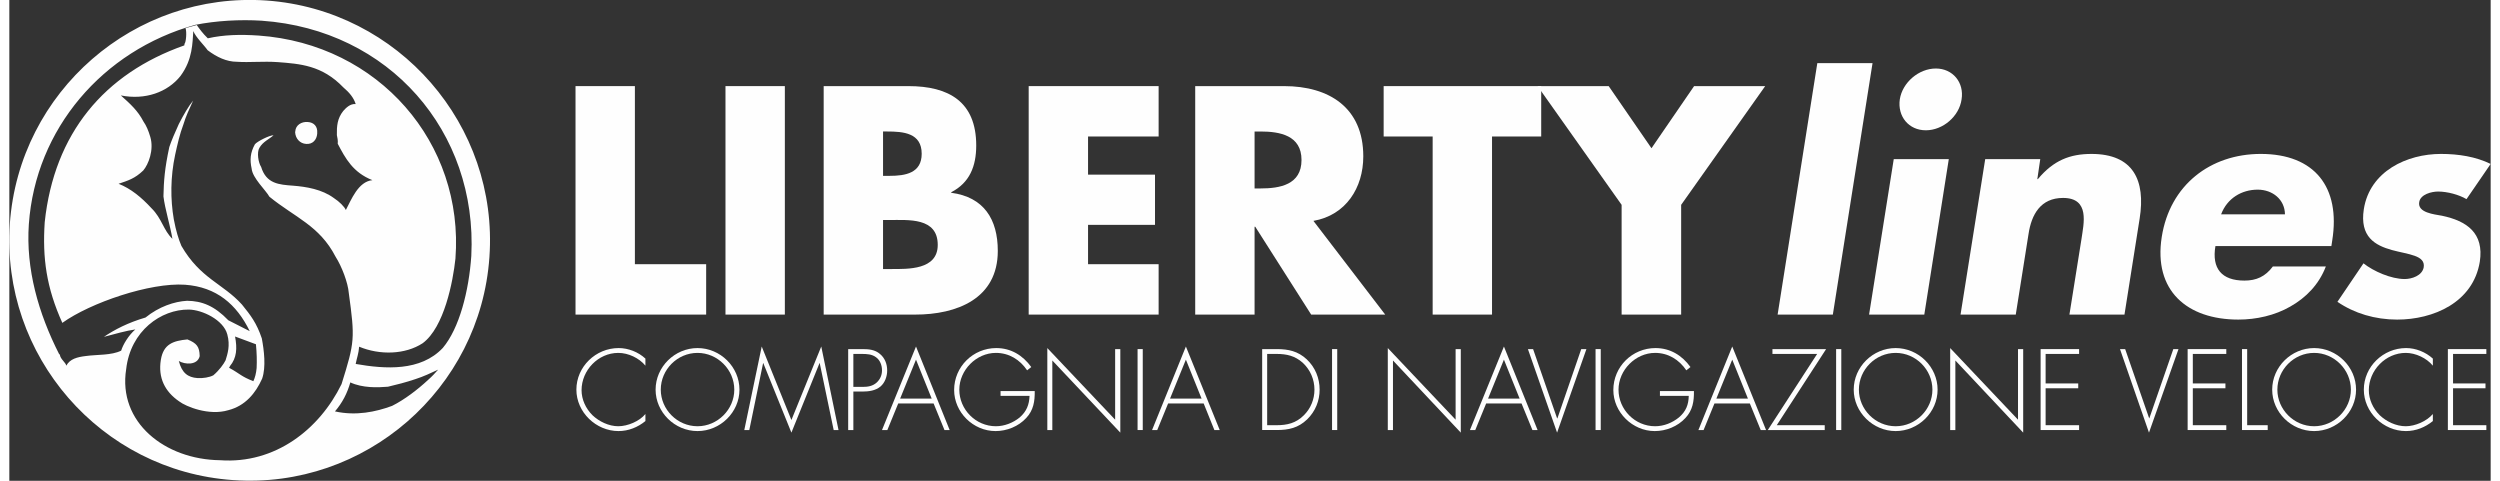
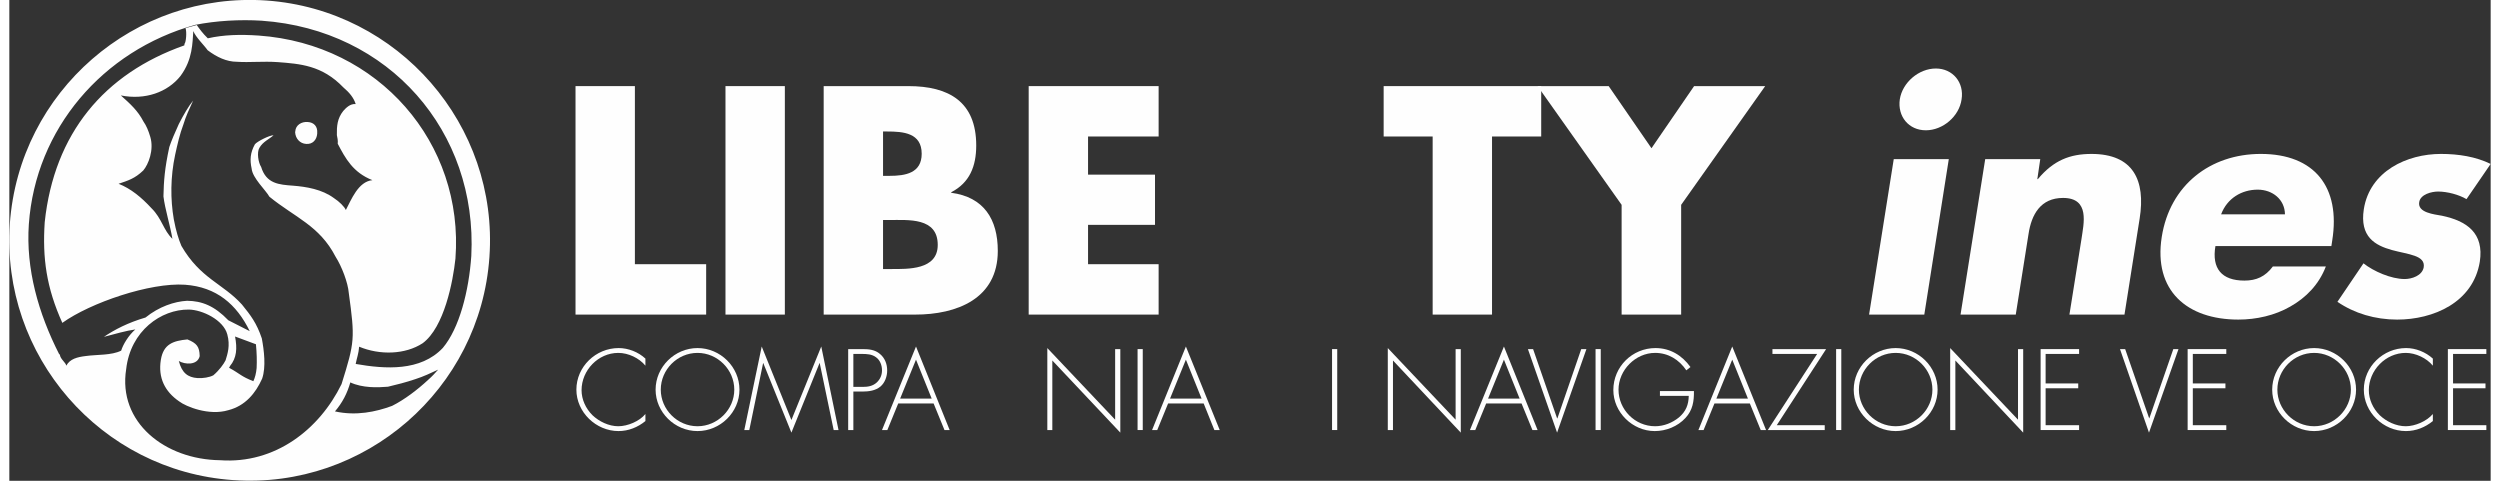
<svg xmlns="http://www.w3.org/2000/svg" xml:space="preserve" width="130px" height="25px" version="1.1" style="shape-rendering:geometricPrecision; text-rendering:geometricPrecision; image-rendering:optimizeQuality; fill-rule:evenodd; clip-rule:evenodd" viewBox="0 0 143.79 27.86">
  <rect x="0" y="0" width="143.79" height="27.86" fill="#333333" stroke="none" />
  <defs>
    <style type="text/css">  .fil0 {fill:#FEFEFE;fill-rule:nonzero}  </style>
  </defs>
  <g id="Livello_x0020_1">
    <path class="fil0" d="M14.9 0.03c7.65,0.54 13.46,7.22 12.92,14.87 -0.53,7.65 -7.21,13.46 -14.86,12.92 -7.66,-0.53 -13.46,-7.21 -12.93,-14.86 0.54,-7.66 7.22,-13.46 14.87,-12.93zm8.63 21.94c-0.56,0.19 -1.12,0.33 -1.59,0.44 -0.6,0.05 -1.47,0.08 -2.18,-0.25 -0.18,0.63 -0.45,1.16 -0.89,1.68 1.21,0.27 2.37,0.03 3.31,-0.32 0.72,-0.36 1.49,-0.95 2.08,-1.5 0.24,-0.21 0.44,-0.43 0.59,-0.6 -0.43,0.2 -0.85,0.4 -1.32,0.55zm-9.24 -2.02l-1.21 -0.45c0.13,0.69 0.1,1.24 -0.3,1.72 -0.01,0.04 -0.01,0.04 -0.05,0.09 0.66,0.36 0.69,0.5 1.41,0.78 0.1,-0.22 0.16,-0.45 0.19,-0.76 0.02,-0.42 0.01,-0.87 -0.04,-1.38zm0.2 -11.38c-0.16,0.26 -0.06,0.86 0.1,1.1 0.3,0.98 1.03,1.03 1.85,1.09 0.77,0.06 1.68,0.21 2.37,0.72 0.31,0.2 0.61,0.5 0.69,0.69 0.31,-0.58 0.71,-1.65 1.54,-1.73 -1.12,-0.44 -1.56,-1.25 -2.01,-2.11 0.02,-0.18 -0.02,-0.36 -0.05,-0.5 -0.01,-0.51 0.02,-0.96 0.37,-1.4 0.15,-0.17 0.4,-0.43 0.72,-0.4 -0.12,-0.38 -0.37,-0.67 -0.72,-0.97 -1.23,-1.28 -2.51,-1.36 -3.79,-1.46 -0.86,-0.06 -1.64,0.03 -2.37,-0.02 -0.6,0 -1.17,-0.27 -1.7,-0.67 -0.2,-0.29 -0.68,-0.74 -0.83,-1.11 -0.05,0.68 -0.03,1.64 -0.74,2.6 -0.75,0.95 -2.06,1.41 -3.46,1.13 0.56,0.5 0.99,0.89 1.31,1.51 0.17,0.24 0.29,0.53 0.4,0.9 0.22,0.75 -0.11,1.59 -0.41,1.94 -0.49,0.47 -0.87,0.58 -1.43,0.77 0.71,0.28 1.32,0.78 1.91,1.42 0.6,0.59 0.69,1.28 1.21,1.77 -0.13,-0.78 -0.43,-1.72 -0.52,-2.46 0.02,-0.91 0.07,-1.6 0.34,-2.86 0.12,-0.36 0.33,-0.85 0.55,-1.33 0.27,-0.53 0.58,-1.06 0.83,-1.36 -0.22,0.48 -0.43,0.93 -0.56,1.37 -0.22,0.58 -0.35,1.17 -0.48,1.76 -0.28,1.3 -0.28,2.59 -0.08,3.75 0.13,0.69 0.28,1.16 0.44,1.54 1.1,1.9 2.41,2.18 3.51,3.4 0.51,0.63 0.85,1.07 1.15,1.96 0.13,0.69 0.25,1.66 0.02,2.33 -0.38,0.85 -0.98,1.58 -1.96,1.83 -1.12,0.34 -2.46,-0.21 -2.85,-0.51 -0.83,-0.57 -1.23,-1.37 -1.06,-2.41 0.15,-0.91 0.71,-1.1 1.54,-1.18 0.54,0.22 0.7,0.42 0.71,0.97 -0.13,0.54 -0.86,0.49 -1.21,0.28 0.18,0.7 0.53,0.95 1.08,0.99 0.32,0.02 0.69,-0.04 0.92,-0.16 0.35,-0.3 0.6,-0.65 0.71,-0.87 0.11,-0.36 0.28,-0.85 0.1,-1.5 -0.22,-0.84 -1.45,-1.43 -2.23,-1.44 -1.6,-0.02 -3.38,1.23 -3.63,3.45 -0.49,3.08 2.24,5.24 5.44,5.28 3.19,0.23 5.76,-1.79 7.04,-4.41 0.77,-2.46 0.78,-2.64 0.42,-5.28 -0.05,-0.6 -0.4,-1.53 -0.77,-2.11 -0.93,-1.8 -2.36,-2.27 -3.83,-3.47 -0.21,-0.38 -0.98,-1.08 -1.03,-1.63 -0.11,-0.51 -0.08,-0.92 0.19,-1.41 0.14,-0.17 0.86,-0.53 1.08,-0.52 -0.24,0.22 -0.62,0.37 -0.82,0.73zm2.08 -0.96c0.02,-0.36 0.36,-0.57 0.72,-0.54 0.37,0.02 0.58,0.27 0.55,0.63l0 0.05c-0.03,0.36 -0.27,0.62 -0.64,0.59 -0.36,-0.02 -0.62,-0.31 -0.64,-0.68l0.01 -0.05zm-1.94 -6.41c-1.27,-0.08 -2.65,0 -3.86,0.24 -5.37,1.5 -9.25,6.03 -9.64,11.55 -0.18,2.59 0.55,5.16 1.76,7.54 0.05,0 0.04,0.04 0.04,0.04 0.03,0.24 0.34,0.44 0.37,0.62 0.21,-0.39 0.63,-0.5 1.14,-0.56 0.65,-0.09 1.47,-0.03 2.04,-0.31 0.11,-0.36 0.43,-0.89 0.82,-1.23 -0.47,0.06 -1.26,0.28 -1.82,0.43 0.62,-0.42 1.39,-0.82 2.41,-1.12 0.78,-0.63 1.67,-0.93 2.41,-0.97 0.86,0.01 1.58,0.29 2.39,1.13l1.24 0.63c-0.76,-1.56 -1.93,-2.56 -3.75,-2.69 -2.01,-0.14 -5.48,1.04 -7.11,2.21 -0.92,-2.04 -1.16,-3.75 -1.02,-5.84 0.55,-5.14 3.44,-8.6 8.09,-10.24l0.01 -0.09c0.09,-0.09 0.14,-0.68 0.06,-0.91l0.65 -0.18c0.17,0.24 0.34,0.48 0.64,0.77 0.93,-0.21 1.89,-0.23 2.94,-0.16 6.97,0.49 11.92,6.24 11.41,12.93 -0.14,1.32 -0.65,3.98 -1.9,4.9 -1.01,0.66 -2.48,0.7 -3.68,0.2 -0.03,0.41 -0.13,0.63 -0.2,1 1.71,0.3 3.76,0.44 5.05,-0.93 0.95,-1.13 1.51,-3.28 1.65,-5.33 0.37,-7.21 -4.76,-13.11 -12.14,-13.63z" />
    <polygon class="fil0" points="36.25,15.31 40.38,15.31 40.38,18.23 32.81,18.23 32.81,4.99 36.25,4.99 36.25,15.31 " />
    <polygon class="fil0" points="44.94,18.23 41.5,18.23 41.5,4.99 44.94,4.99 " />
    <path class="fil0" d="M47.19 18.23l0 -13.24 4.91 0c2.35,0 3.93,0.91 3.93,3.44 0,1.2 -0.38,2.16 -1.45,2.71l0 0.03c1.89,0.25 2.7,1.53 2.7,3.37 0,2.77 -2.37,3.69 -4.79,3.69l-5.3 0zm3.44 -8.04l0.38 0c0.92,0 1.86,-0.16 1.86,-1.28 0,-1.21 -1.07,-1.29 -2,-1.29l-0.24 0 0 2.57zm0 5.4l0.44 0c1.01,0 2.73,0.06 2.73,-1.4 0,-1.6 -1.7,-1.44 -2.82,-1.44l-0.35 0 0 2.84z" />
    <polygon class="fil0" points="62.51,7.91 62.51,10.12 66.39,10.12 66.39,13.03 62.51,13.03 62.51,15.31 66.6,15.31 66.6,18.23 59.07,18.23 59.07,4.99 66.6,4.99 66.6,7.91 " />
-     <path class="fil0" d="M79.73 18.23l-4.29 0 -3.24 -5.09 -0.04 0 0 5.09 -3.44 0 0 -13.24 5.15 0c2.61,0 4.59,1.25 4.59,4.07 0,1.83 -1.01,3.41 -2.89,3.74l4.16 5.43zm-7.57 -7.31l0.34 0c1.12,0 2.38,-0.21 2.38,-1.65 0,-1.43 -1.26,-1.65 -2.38,-1.65l-0.34 0 0 3.3z" />
    <polygon class="fil0" points="85.92,18.23 82.48,18.23 82.48,7.91 79.64,7.91 79.64,4.99 88.77,4.99 88.77,7.91 85.92,7.91 " />
    <polygon class="fil0" points="88.56,4.99 92.68,4.99 95.16,8.59 97.63,4.99 101.75,4.99 96.88,11.87 96.88,18.23 93.43,18.23 93.43,11.87 " />
-     <polygon class="fil0" points="105.67,18.23 102.47,18.23 104.77,3.66 107.97,3.66 " />
    <path class="fil0" d="M110.97 18.23l-3.2 0 1.43 -9.01 3.19 0 -1.42 9.01zm2.16 -12.47c-0.14,0.99 -1.09,1.79 -2.07,1.79 -0.99,0 -1.65,-0.8 -1.51,-1.79 0.15,-0.98 1.1,-1.79 2.09,-1.79 0.98,0 1.65,0.81 1.49,1.79z" />
    <path class="fil0" d="M117.52 10.38l0.03 0c0.91,-1.09 1.86,-1.46 3.11,-1.46 2.42,0 3.14,1.53 2.79,3.74l-0.88 5.57 -3.19 0 0.7 -4.39c0.12,-0.86 0.51,-2.37 -1.07,-2.37 -1.3,0 -1.83,0.96 -2,2.09l-0.74 4.67 -3.2 0 1.43 -9.01 3.19 0 -0.17 1.16z" />
    <path class="fil0" d="M134.56 14.26l-6.72 0c-0.22,1.3 0.36,2 1.68,2 0.69,0 1.21,-0.23 1.65,-0.82l3.07 0c-0.4,1.05 -1.16,1.82 -2.07,2.33 -0.89,0.51 -1.96,0.75 -3,0.75 -2.98,0 -4.93,-1.68 -4.44,-4.79 0.47,-3 2.81,-4.81 5.74,-4.81 3.12,0 4.63,1.93 4.14,5.01l-0.05 0.33zm-2.69 -1.84c-0.01,-0.86 -0.72,-1.43 -1.58,-1.43 -0.93,0 -1.77,0.5 -2.12,1.43l3.7 0z" />
    <path class="fil0" d="M142.39 11.54c-0.44,-0.26 -1.11,-0.44 -1.65,-0.44 -0.37,0 -1.02,0.16 -1.09,0.61 -0.11,0.62 0.88,0.71 1.31,0.79 1.44,0.3 2.46,1 2.2,2.67 -0.39,2.37 -2.7,3.35 -4.79,3.35 -1.28,0 -2.48,-0.36 -3.46,-1.03l1.51 -2.23c0.58,0.46 1.6,0.91 2.39,0.91 0.4,0 1.01,-0.19 1.1,-0.68 0.11,-0.7 -0.89,-0.74 -1.84,-1 -0.97,-0.27 -1.88,-0.76 -1.63,-2.37 0.35,-2.21 2.51,-3.2 4.47,-3.2 1.02,0 2.02,0.16 2.88,0.58l-1.4 2.04z" />
    <g id="_2663752196976">
      <path class="fil0" d="M36.86 21.19c-0.36,-0.44 -0.99,-0.74 -1.57,-0.74 -1.17,0 -2.13,1.01 -2.13,2.16 0,0.54 0.24,1.06 0.63,1.45 0.39,0.37 0.95,0.64 1.5,0.64 0.54,0 1.23,-0.29 1.57,-0.71l0 0.41c-0.44,0.36 -0.98,0.58 -1.56,0.58 -1.3,0 -2.44,-1.09 -2.44,-2.4 0,-1.33 1.12,-2.41 2.45,-2.41 0.56,0 1.14,0.23 1.55,0.61l0 0.41z" />
      <path class="fil0" d="M42.31 22.58c0,1.31 -1.11,2.4 -2.43,2.4 -1.32,0 -2.43,-1.09 -2.43,-2.4 0,-1.32 1.11,-2.41 2.43,-2.41 1.32,0 2.43,1.09 2.43,2.41zm-4.56 0c0,1.15 0.96,2.12 2.13,2.12 1.16,0 2.13,-0.97 2.13,-2.12 0,-1.16 -0.97,-2.13 -2.13,-2.13 -1.17,0 -2.13,0.97 -2.13,2.13z" />
      <polygon class="fil0" points="46.96,21.04 46.95,21.04 45.32,25.07 43.69,21.04 43.68,21.04 42.88,24.92 42.59,24.92 43.6,20.08 45.32,24.34 47.05,20.08 48.05,24.92 47.77,24.92 " />
      <path class="fil0" d="M48.91 24.92l-0.3 0 0 -4.69 0.83 0c0.36,0 0.72,0.03 1.01,0.28 0.29,0.24 0.42,0.59 0.42,0.96 0,0.34 -0.13,0.71 -0.39,0.93 -0.29,0.24 -0.68,0.29 -1.04,0.29l-0.53 0 0 2.23zm0.54 -2.5c0.3,0 0.58,-0.04 0.82,-0.26 0.2,-0.19 0.3,-0.43 0.3,-0.7 0,-0.29 -0.11,-0.59 -0.35,-0.76 -0.24,-0.18 -0.54,-0.19 -0.82,-0.19l-0.49 0 0 1.91 0.54 0 0 0z" />
      <path class="fil0" d="M51.51 23.38l-0.63 1.54 -0.31 0 1.97 -4.84 1.95 4.84 -0.3 0 -0.63 -1.54 -2.05 0zm1.03 -2.54l-0.92 2.26 1.83 0 -0.91 -2.26z" />
-       <path class="fil0" d="M59.42 22.66c0.01,0.59 -0.07,1.11 -0.49,1.56 -0.45,0.49 -1.12,0.76 -1.78,0.76 -1.3,0 -2.4,-1.09 -2.4,-2.38 0,-1.35 1.1,-2.43 2.44,-2.43 0.85,0 1.54,0.42 2.03,1.1l-0.24 0.19c-0.42,-0.62 -1.05,-1.01 -1.81,-1.01 -1.14,0 -2.12,1 -2.12,2.13 0,1.15 0.95,2.12 2.12,2.12 0.5,0 1,-0.2 1.38,-0.51 0.4,-0.35 0.55,-0.74 0.57,-1.25l-1.68 0 0 -0.28 1.98 0z" />
      <polygon class="fil0" points="64.38,25.07 60.44,20.89 60.44,24.92 60.15,24.92 60.15,20.17 64.08,24.32 64.08,20.23 64.38,20.23 " />
      <polygon class="fil0" points="65.68,24.92 65.38,24.92 65.38,20.23 65.68,20.23 " />
      <path class="fil0" d="M67.15 23.38l-0.63 1.54 -0.3 0 1.96 -4.84 1.96 4.84 -0.31 0 -0.62 -1.54 -2.06 0zm1.03 -2.54l-0.92 2.26 1.83 0 -0.91 -2.26z" />
-       <path class="fil0" d="M72.6 20.23l0.84 0c0.69,0 1.23,0.12 1.74,0.59 0.49,0.46 0.75,1.09 0.75,1.76 0,0.65 -0.25,1.26 -0.72,1.72 -0.52,0.5 -1.07,0.62 -1.77,0.62l-0.84 0 0 -4.69 0 0zm0.84 4.41c0.61,0 1.12,-0.12 1.57,-0.57 0.4,-0.39 0.62,-0.93 0.62,-1.49 0,-0.59 -0.24,-1.15 -0.68,-1.56 -0.45,-0.4 -0.93,-0.51 -1.51,-0.51l-0.55 0 0 4.13 0.55 0z" />
      <polygon class="fil0" points="76.95,24.92 76.65,24.92 76.65,20.23 76.95,20.23 " />
      <polygon class="fil0" points="84.11,25.07 80.18,20.89 80.18,24.92 79.88,24.92 79.88,20.17 83.81,24.32 83.81,20.23 84.11,20.23 84.11,25.07 " />
      <path class="fil0" d="M85.58 23.38l-0.63 1.54 -0.31 0 1.97 -4.84 1.95 4.84 -0.3 0 -0.63 -1.54 -2.05 0zm1.03 -2.54l-0.92 2.26 1.83 0 -0.91 -2.26z" />
      <polygon class="fil0" points="89.69,24.24 89.71,24.24 91.09,20.23 91.39,20.23 89.69,25.07 88,20.23 88.3,20.23 " />
      <polygon class="fil0" points="92.22,24.92 91.92,24.92 91.92,20.23 92.22,20.23 " />
      <path class="fil0" d="M97.62 22.66c0.01,0.59 -0.07,1.11 -0.49,1.56 -0.45,0.49 -1.12,0.76 -1.78,0.76 -1.29,0 -2.4,-1.09 -2.4,-2.38 0,-1.35 1.1,-2.43 2.44,-2.43 0.85,0 1.54,0.42 2.03,1.1l-0.24 0.19c-0.42,-0.62 -1.05,-1.01 -1.81,-1.01 -1.14,0 -2.12,1 -2.12,2.13 0,1.15 0.95,2.12 2.12,2.12 0.51,0 1,-0.2 1.38,-0.51 0.41,-0.35 0.56,-0.74 0.57,-1.25l-1.67 0 0 -0.28 1.97 0z" />
      <path class="fil0" d="M98.81 23.38l-0.63 1.54 -0.3 0 1.96 -4.84 1.96 4.84 -0.31 0 -0.63 -1.54 -2.05 0zm1.03 -2.54l-0.92 2.26 1.83 0 -0.91 -2.26z" />
      <polygon class="fil0" points="105.2,24.64 105.2,24.92 101.9,24.92 104.76,20.51 102.17,20.51 102.17,20.23 105.28,20.23 102.42,24.64 " />
      <polygon class="fil0" points="106.16,24.92 105.86,24.92 105.86,20.23 106.16,20.23 " />
      <path class="fil0" d="M111.74 22.58c0,1.31 -1.11,2.4 -2.43,2.4 -1.31,0 -2.43,-1.09 -2.43,-2.4 0,-1.32 1.11,-2.41 2.43,-2.41 1.32,0 2.43,1.09 2.43,2.41zm-4.56 0c0,1.15 0.96,2.12 2.13,2.12 1.17,0 2.13,-0.97 2.13,-2.12 0,-1.16 -0.96,-2.13 -2.13,-2.13 -1.17,0 -2.13,0.97 -2.13,2.13z" />
      <polygon class="fil0" points="116.7,25.07 112.77,20.89 112.77,24.92 112.47,24.92 112.47,20.17 116.4,24.32 116.4,20.23 116.7,20.23 116.7,25.07 " />
      <polygon class="fil0" points="118,20.51 118,22.22 119.89,22.22 119.89,22.5 118,22.5 118,24.64 119.94,24.64 119.94,24.92 117.71,24.92 117.71,20.23 119.94,20.23 119.94,20.51 " />
      <polygon class="fil0" points="124,24.24 124.01,24.24 125.4,20.23 125.7,20.23 123.99,25.07 122.31,20.23 122.61,20.23 " />
      <polygon class="fil0" points="126.53,20.51 126.53,22.22 128.42,22.22 128.42,22.5 126.53,22.5 126.53,24.64 128.47,24.64 128.47,24.92 126.23,24.92 126.23,20.23 128.47,20.23 128.47,20.51 " />
-       <polygon class="fil0" points="129.68,24.64 130.87,24.64 130.87,24.92 129.38,24.92 129.38,20.23 129.68,20.23 " />
      <path class="fil0" d="M135.99 22.58c0,1.31 -1.11,2.4 -2.43,2.4 -1.32,0 -2.43,-1.09 -2.43,-2.4 0,-1.32 1.11,-2.41 2.43,-2.41 1.32,0 2.43,1.09 2.43,2.41zm-4.56 0c0,1.15 0.96,2.12 2.13,2.12 1.16,0 2.13,-0.97 2.13,-2.12 0,-1.16 -0.97,-2.13 -2.13,-2.13 -1.17,0 -2.13,0.97 -2.13,2.13z" />
      <path class="fil0" d="M140.44 21.19c-0.36,-0.44 -1,-0.74 -1.57,-0.74 -1.17,0 -2.14,1.01 -2.14,2.16 0,0.54 0.24,1.06 0.63,1.45 0.39,0.37 0.95,0.64 1.51,0.64 0.54,0 1.22,-0.29 1.57,-0.71l0 0.41c-0.44,0.36 -0.98,0.58 -1.56,0.58 -1.31,0 -2.44,-1.09 -2.44,-2.4 0,-1.33 1.12,-2.41 2.45,-2.41 0.56,0 1.13,0.23 1.55,0.61l0 0.41 0 0z" />
      <polygon class="fil0" points="141.61,20.51 141.61,22.22 143.49,22.22 143.49,22.5 141.61,22.5 141.61,24.64 143.54,24.64 143.54,24.92 141.31,24.92 141.31,20.23 143.54,20.23 143.54,20.51 " />
    </g>
  </g>
</svg>